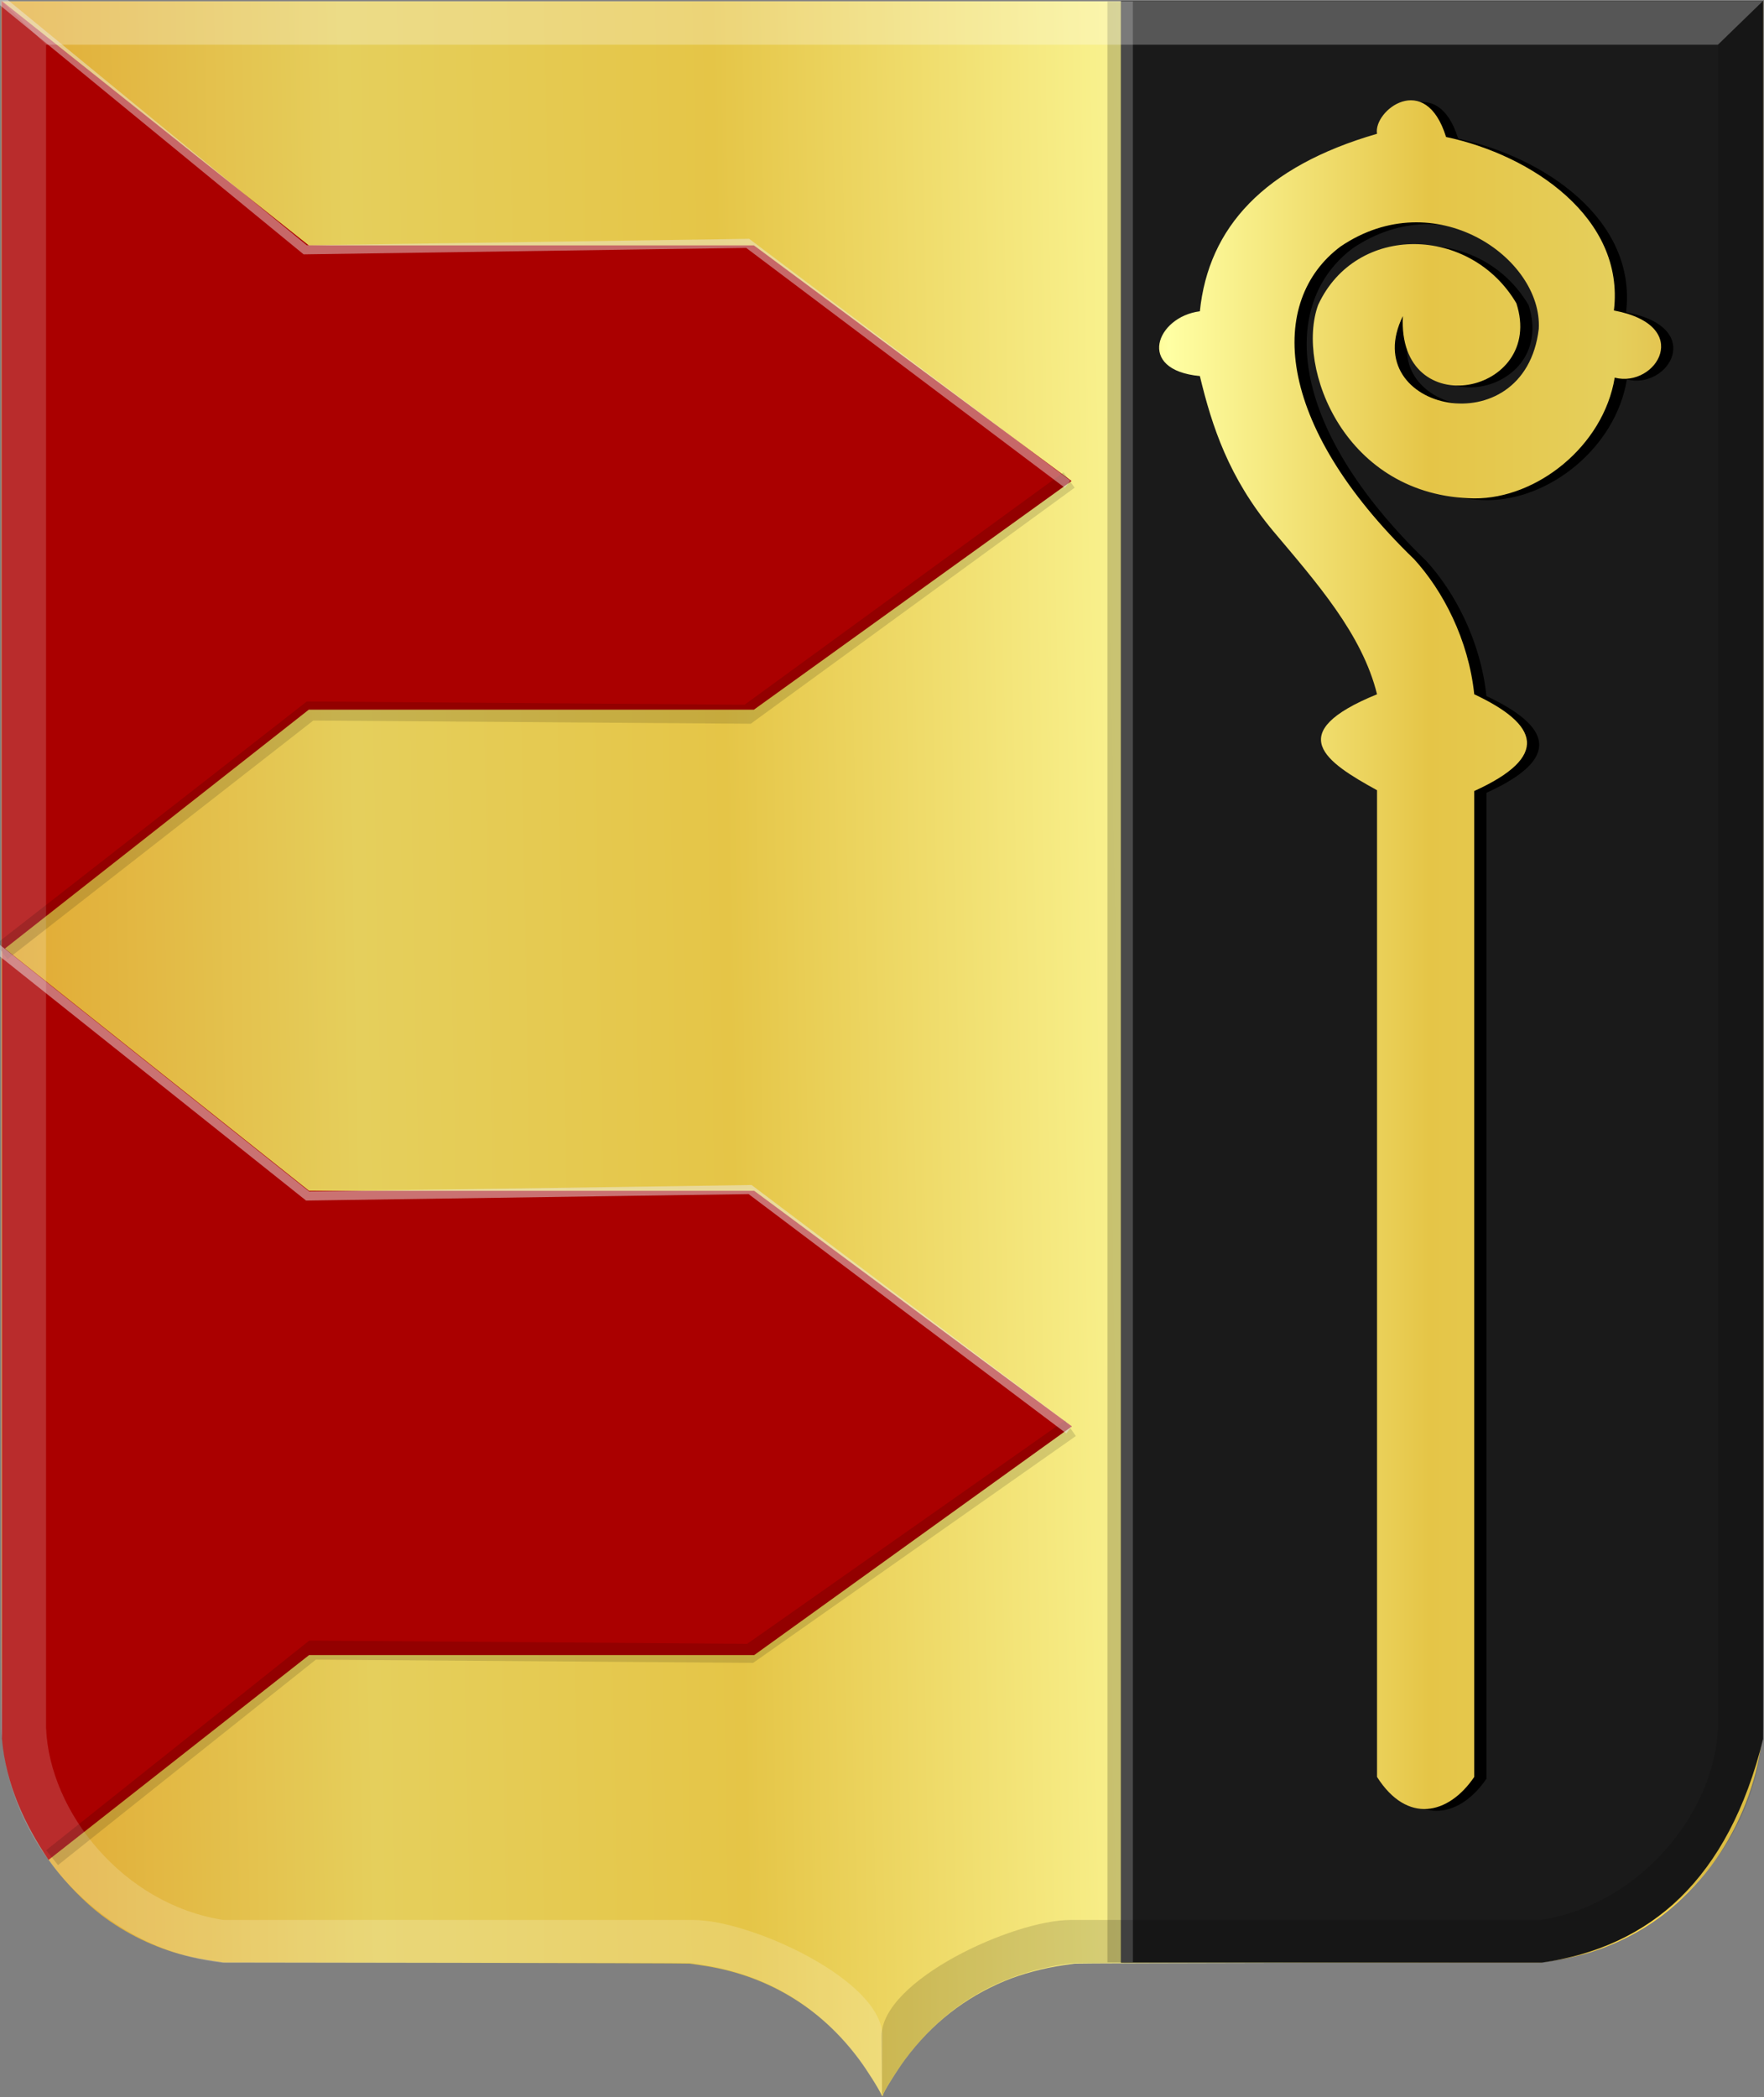
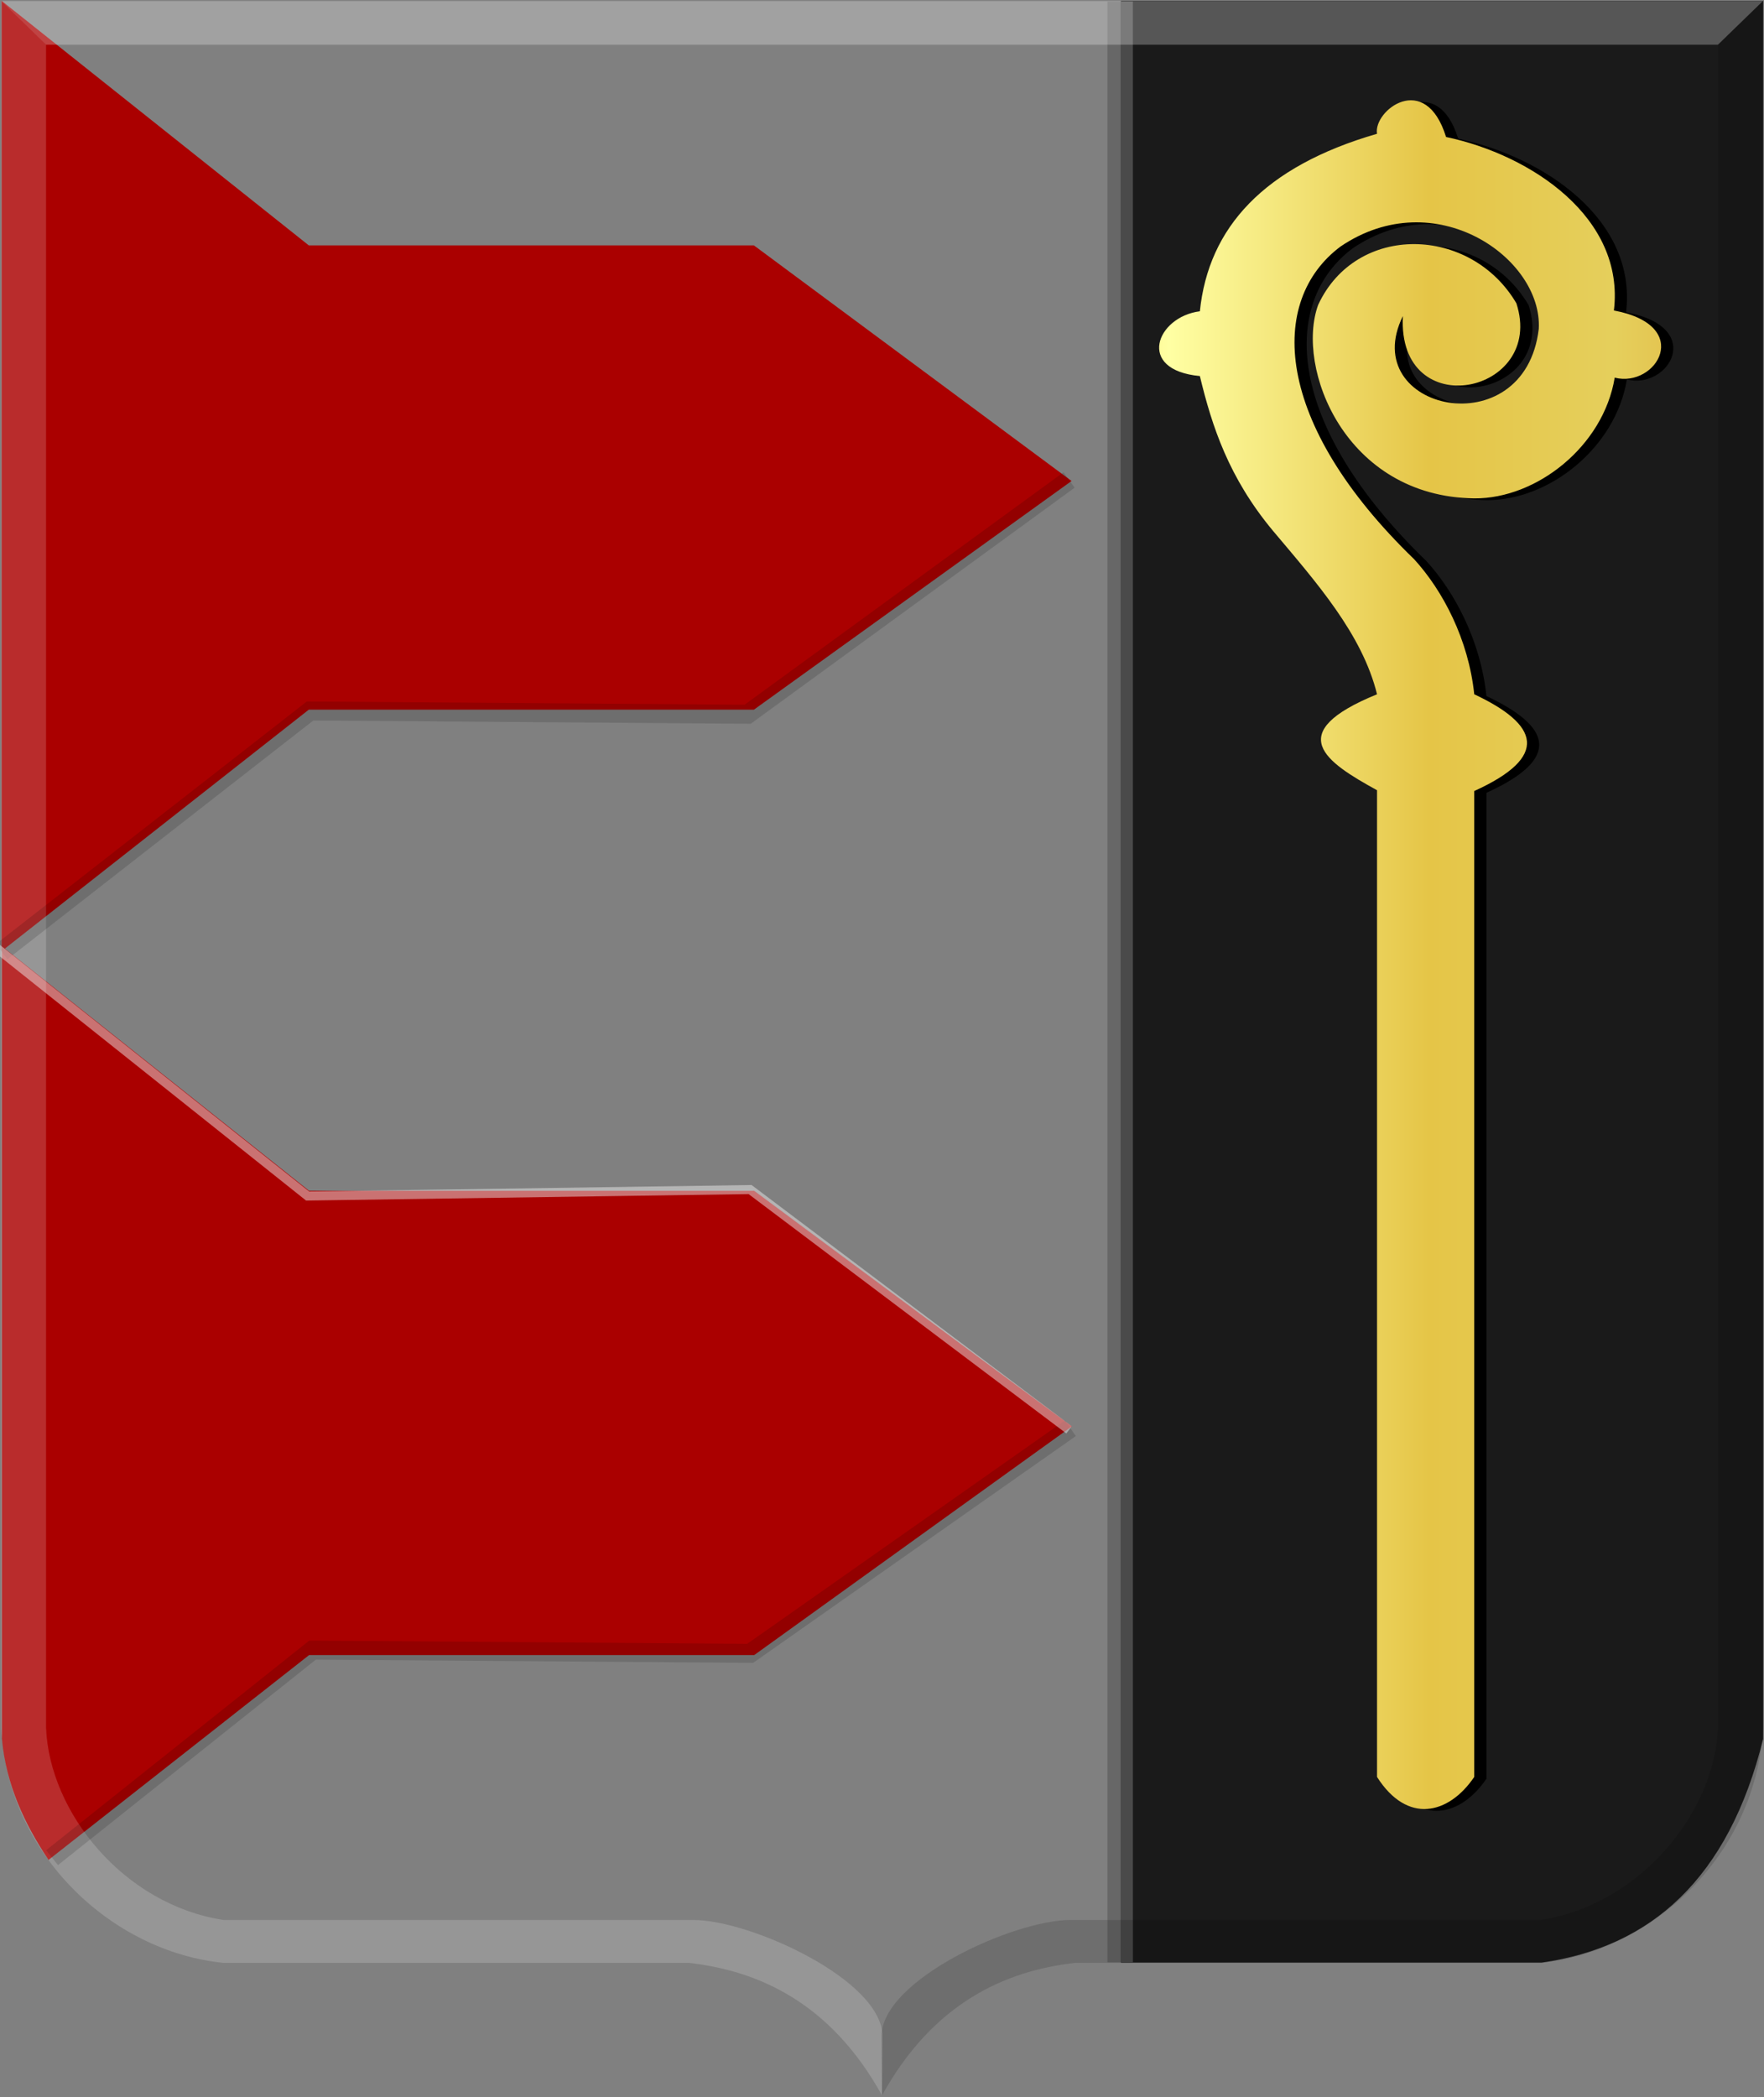
<svg xmlns="http://www.w3.org/2000/svg" xmlns:ns1="http://www.inkscape.org/namespaces/inkscape" xmlns:ns2="http://sodipodi.sourceforge.net/DTD/sodipodi-0.dtd" xmlns:xlink="http://www.w3.org/1999/xlink" width="195.062" height="231.812" id="svg15477" version="1.1" ns1:version="0.48.4 r9939" ns2:docname="Bevekom_wapen.svg">
  <rect width="100%" height="100%" fill="#808080" stroke="none" />
  <defs id="defs15479">
    <linearGradient y2="-11547.751" x2="7643.809" y1="-11547.751" x1="7528.725" gradientTransform="matrix(-1,0,0,1,7986.809,11986.913)" gradientUnits="userSpaceOnUse" id="linearGradient15285" xlink:href="#linearGradient4053-4-8-3-4-7-4-1-7-8-8-4-3-7-2" ns1:collect="always" />
    <linearGradient id="linearGradient4053-4-8-3-4-7-4-1-7-8-8-4-3-7-2">
      <stop style="stop-color:#cc992d;stop-opacity:1;" offset="0" id="stop4055-9-6-3-5-40-67-2-1-5-5-6-6-4-0" />
      <stop style="stop-color:#e1a832;stop-opacity:1;" offset="0.143" id="stop4057-8-0-4-2-9-0-3-5-8-1-7-1-0-2" />
      <stop id="stop4059-2-1-2-9-4-7-1-7-0-0-1-5-9-8" offset="0.321" style="stop-color:#e5cf5c;stop-opacity:1;" />
      <stop style="stop-color:#e5c547;stop-opacity:1;" offset="0.5" id="stop4061-4-2-2-12-88-41-1-2-0-0-9-42-4-6" />
      <stop id="stop4063-5-6-0-49-2-21-1-2-9-2-4-0-8-7" offset="0.75" style="stop-color:#ffffa3;stop-opacity:1;" />
      <stop style="stop-color:#ffd94d;stop-opacity:1;" offset="0.875" id="stop4065-2-0-1-93-4-8-0-7-7-1-6-9-8-0" />
      <stop id="stop4067-9-5-2-76-551-3-8-0-7-3-1-7-2-8" offset="1" style="stop-color:#ffdb4e;stop-opacity:1;" />
    </linearGradient>
    <linearGradient ns1:collect="always" xlink:href="#linearGradient4053-4-8-3-4-7-4-1-7-8-8-4-3-7" id="linearGradient15406" x1="7431.281" y1="-11531.841" x2="7626.088" y2="-11531.841" gradientUnits="userSpaceOnUse" gradientTransform="translate(-3.4936752e-4,0)" />
    <linearGradient id="linearGradient4053-4-8-3-4-7-4-1-7-8-8-4-3-7">
      <stop style="stop-color:#cc992d;stop-opacity:1;" offset="0" id="stop4055-9-6-3-5-40-67-2-1-5-5-6-6-4" />
      <stop style="stop-color:#e1a832;stop-opacity:1;" offset="0.143" id="stop4057-8-0-4-2-9-0-3-5-8-1-7-1-0" />
      <stop id="stop4059-2-1-2-9-4-7-1-7-0-0-1-5-9" offset="0.321" style="stop-color:#e5cf5c;stop-opacity:1;" />
      <stop style="stop-color:#e5c547;stop-opacity:1;" offset="0.5" id="stop4061-4-2-2-12-88-41-1-2-0-0-9-42-4" />
      <stop id="stop4063-5-6-0-49-2-21-1-2-9-2-4-0-8" offset="0.75" style="stop-color:#ffffa3;stop-opacity:1;" />
      <stop style="stop-color:#ffd94d;stop-opacity:1;" offset="0.875" id="stop4065-2-0-1-93-4-8-0-7-7-1-6-9-8" />
      <stop id="stop4067-9-5-2-76-551-3-8-0-7-3-1-7-2" offset="1" style="stop-color:#ffdb4e;stop-opacity:1;" />
    </linearGradient>
    <linearGradient y2="-11531.841" x2="7626.088" y1="-11527.555" x1="7397.709" gradientTransform="translate(-7188.663,11987.111)" gradientUnits="userSpaceOnUse" id="linearGradient15475" xlink:href="#linearGradient4053-4-8-3-4-7-4-1-7-8-8-4-3-7" ns1:collect="always" />
  </defs>
  <ns2:namedview id="base" pagecolor="#ffffff" bordercolor="#666666" borderopacity="1.0" ns1:pageopacity="0.0" ns1:pageshadow="2" ns1:zoom="1.4" ns1:cx="133.33863" ns1:cy="102.92175" ns1:document-units="px" ns1:current-layer="layer1" showgrid="false" fit-margin-top="0" fit-margin-left="0" fit-margin-right="0" fit-margin-bottom="0" ns1:window-width="1600" ns1:window-height="837" ns1:window-x="-8" ns1:window-y="-8" ns1:window-maximized="1" showguides="true" ns1:guide-bbox="true" />
  <g ns1:label="Laag 1" ns1:groupmode="layer" id="layer1" transform="translate(-242.469,-339.344)">
-     <path style="fill:url(#linearGradient15475);fill-opacity:1" d="m 340.108,570.947 c 0,-0.254 1.518,-2.699 2.467,-3.97 2.948,-3.954 6.577,-6.803 11.022,-8.656 1.841,-0.767 4.318,-1.429 6.506,-1.736 0.506,-0.07 1.049,-0.149 1.206,-0.174 0.157,-0.03 11.826,-0.06 25.93,-0.09 l 25.644,-0.04 0.92,-0.138 c 1.369,-0.204 2.27,-0.378 3.295,-0.635 3.289,-0.825 6.576,-2.417 9.305,-4.507 1.782,-1.365 3.788,-3.407 5.242,-5.338 2.774,-3.681 4.78,-8.392 5.488,-12.885 0.297,-1.89 0.28,4.037 0.282,-97.772 l 0.01,-95.511 -97.403,0 -97.403,0 0,95.511 c 0,101.809 -0.016,95.882 0.282,97.772 0.707,4.493 2.714,9.204 5.487,12.885 1.454,1.931 3.461,3.973 5.242,5.338 2.732,2.092 6.012,3.681 9.305,4.507 1.025,0.257 1.927,0.431 3.295,0.635 l 0.92,0.138 25.644,0.04 c 14.104,0.03 25.773,0.06 25.93,0.09 0.157,0.03 0.7,0.103 1.206,0.174 7.174,1.009 13.191,4.576 17.528,10.392 0.858,1.15 2.306,3.454 2.486,3.955 0.05,0.14 0.172,0.15 0.172,0.02 z" id="path15028-58-7-9-9-4-9-3-3-1-3" ns1:connector-curvature="0" />
    <path style="fill:#1a1a1a;stroke:none" d="m 366.42,556.298 46.543,0 c 12.01,-1.72 20.628,-9.187 24.477,-24.732 l 0,-192.129 -71.02,0 z" id="path15242" ns1:connector-curvature="0" ns2:nodetypes="cccccc" />
    <path style="fill:#000000;fill-opacity:1;stroke:none" d="m 396.087,535.972 c 3.34,5.257 7.918,4.169 10.75,0 l 0,-108.986 c 8.411,-3.82 7.123,-7.347 0,-10.696 -0.628,-6.033 -3.465,-11.458 -6.653,-14.937 -15.599,-15.085 -16.141,-28.574 -8.132,-34.56 10.438,-7.075 22.354,1.268 21.92,9.105 -1.553,13.149 -20.169,9.014 -15.026,-1.415 -0.64,12.049 15.821,8.645 12.551,-1.414 -5.047,-8.588 -17.707,-8.915 -21.92,0.177 -2.522,6.939 2.949,21.195 17.26,21.389 6.899,0.05 14.279,-5.763 15.532,-13.346 4.597,1.168 8.819,-5.758 -0.088,-7.425 1.229,-10.224 -9.092,-17.187 -18.561,-19.18 -2.29,-7.396 -8.075,-2.906 -7.632,-0.354 -12.498,3.618 -18.64,10.349 -19.591,19.623 -4.781,0.6 -7.121,6.49 0,7.159 1.346,5.597 3.204,11.229 8.043,17.059 4.845,5.755 9.902,11.45 11.548,18.119 -10.497,4.285 -5.688,7.478 0,10.607 l 0,109.075 z" id="path15254" ns1:connector-curvature="0" ns2:nodetypes="cccccccccccccccccccccc" />
    <path style="fill:url(#linearGradient15285);fill-opacity:1;stroke:none" d="m 394.74,535.774 c 3.34,5.257 7.918,4.169 10.75,0 l 0,-108.986 c 8.411,-3.82 7.123,-7.347 0,-10.696 -0.628,-6.033 -3.465,-11.458 -6.653,-14.937 -15.599,-15.085 -16.141,-28.574 -8.132,-34.56 10.438,-7.075 22.354,1.268 21.92,9.105 -1.553,13.149 -20.169,9.014 -15.026,-1.415 -0.64,12.049 15.821,8.645 12.551,-1.414 -5.047,-8.588 -17.707,-8.915 -21.92,0.177 -2.522,6.939 2.949,21.195 17.26,21.389 6.899,0.05 14.279,-5.763 15.532,-13.346 4.597,1.168 8.819,-5.758 -0.088,-7.425 1.229,-10.224 -9.092,-17.187 -18.561,-19.18 -2.29,-7.396 -8.075,-2.906 -7.632,-0.354 -12.498,3.618 -18.64,10.349 -19.591,19.623 -4.781,0.6 -7.121,6.49 0,7.159 1.346,5.597 3.204,11.229 8.043,17.059 4.845,5.755 9.902,11.45 11.548,18.119 -10.497,4.285 -5.688,7.478 0,10.607 l 0,109.075 z" id="path15254-1" ns1:connector-curvature="0" ns2:nodetypes="cccccccccccccccccccccc" />
    <path style="fill:#aa0000;stroke:none" d="m 242.65,339.437 33.967,27.035 49.22,0 35.125,26.042 -35.125,25.279 -49.22,0 -33.967,26.693 z" id="path15330" ns1:connector-curvature="0" />
    <path style="fill:#aa0000;fill-opacity:1;stroke:none" d="m 242.681,443.948 33.967,27.035 49.22,0 35.125,26.042 -35.125,25.279 -49.22,0 -28.781,22.618 -0.015,0.05 c -2.687,-4.019 -4.714,-8.351 -5.171,-13.426 z" id="path15330-8" ns1:connector-curvature="0" ns2:nodetypes="cccccccccc" />
    <rect style="fill:#ffffff;fill-opacity:0.212;stroke:none" id="rect14532-3" width="1.313" height="216.75" x="366.429" y="339.504" />
    <rect style="fill:#000000;fill-opacity:0.193;stroke:none" id="rect14532-8-6" width="1.532" height="216.75" x="364.928" y="339.515" />
    <path style="opacity:0.385;fill:#ffffff;fill-opacity:0.448;stroke:#000000;stroke-width:0.064px;stroke-linecap:butt;stroke-linejoin:miter;stroke-opacity:0" d="m 242.595,339.458 4.969,4.828 0,186.066 c 0.358,9.275 8.516,19.531 19.64,21.237 l 51.976,0 c 6.229,0 20.878,6.616 20.878,12.88 l -0.067,6.498 c -5.678,-10.267 -13.691,-13.775 -21.33,-14.634 l -0.01,0 -51.453,0 c -12.38,-1.239 -23.92,-12.021 -24.609,-25.981 z" id="path15042-78-1-8-7-1-0-0-2-2-7-0-4" ns1:connector-curvature="0" ns2:nodetypes="cccccccccccc" />
    <path style="opacity:0.194;fill:#000000;fill-opacity:0.708;stroke:#000000;stroke-width:0.064px;stroke-linecap:butt;stroke-linejoin:miter;stroke-opacity:0" d="m 437.405,339.457 -4.969,4.828 0,186.066 c -0.358,9.275 -8.517,19.53 -19.64,21.237 l -51.976,0 c -6.229,0 -20.877,6.615 -20.877,12.879 l 0.067,6.499 c 5.678,-10.267 13.691,-13.776 21.33,-14.635 l 0.01,0 51.453,0 c 12.38,-1.239 23.92,-12.02 24.609,-25.98 z" id="path15042-7-9-1-3-3-3-2-2-3-6-5-3-1" ns1:connector-curvature="0" ns2:nodetypes="cccccccccccc" />
    <path style="fill:#ffffff;fill-opacity:0.264;stroke:#000000;stroke-width:0.064px;stroke-linecap:butt;stroke-linejoin:miter;stroke-opacity:0" d="m 437.411,339.458 -4.975,4.828 -184.873,0 -4.969,-4.828 z" id="path15070-7-5-5-0-8-8-7-8-6-4-7-8" ns1:connector-curvature="0" />
    <path style="fill:none;stroke:#000000;stroke-width:2.1;stroke-linecap:butt;stroke-linejoin:miter;stroke-opacity:0.137;stroke-miterlimit:4;stroke-dasharray:none" d="M 118.214,53.062 82.679,78.955 34.286,78.598 0.179,105.205" id="path3063" ns1:connector-curvature="0" transform="translate(242.469,339.344)" />
    <path style="fill:none;stroke:#000000;stroke-width:2.1;stroke-linecap:butt;stroke-linejoin:miter;stroke-miterlimit:4;stroke-opacity:0.137;stroke-dasharray:none" d="m 360.833,497.229 -35.409,24.883 -48.393,-0.357 -28.804,22.945" id="path3063-1" ns1:connector-curvature="0" ns2:nodetypes="cccc" />
    <path style="fill:none;stroke:#ededed;stroke-width:1px;stroke-linecap:butt;stroke-linejoin:miter;stroke-opacity:0.481" d="m 241.916,444.006 34.571,27.552 48.929,-0.714 35.268,26.562" id="path3851" ns1:connector-curvature="0" ns2:nodetypes="cccc" />
-     <path style="fill:none;stroke:#ededed;stroke-width:1px;stroke-linecap:butt;stroke-linejoin:miter;stroke-opacity:0.439" d="m 242.469,339.281 33.75,27.679 48.929,-0.714 35.381,26.629" id="path3851-7" ns1:connector-curvature="0" ns2:nodetypes="cccc" />
  </g>
</svg>